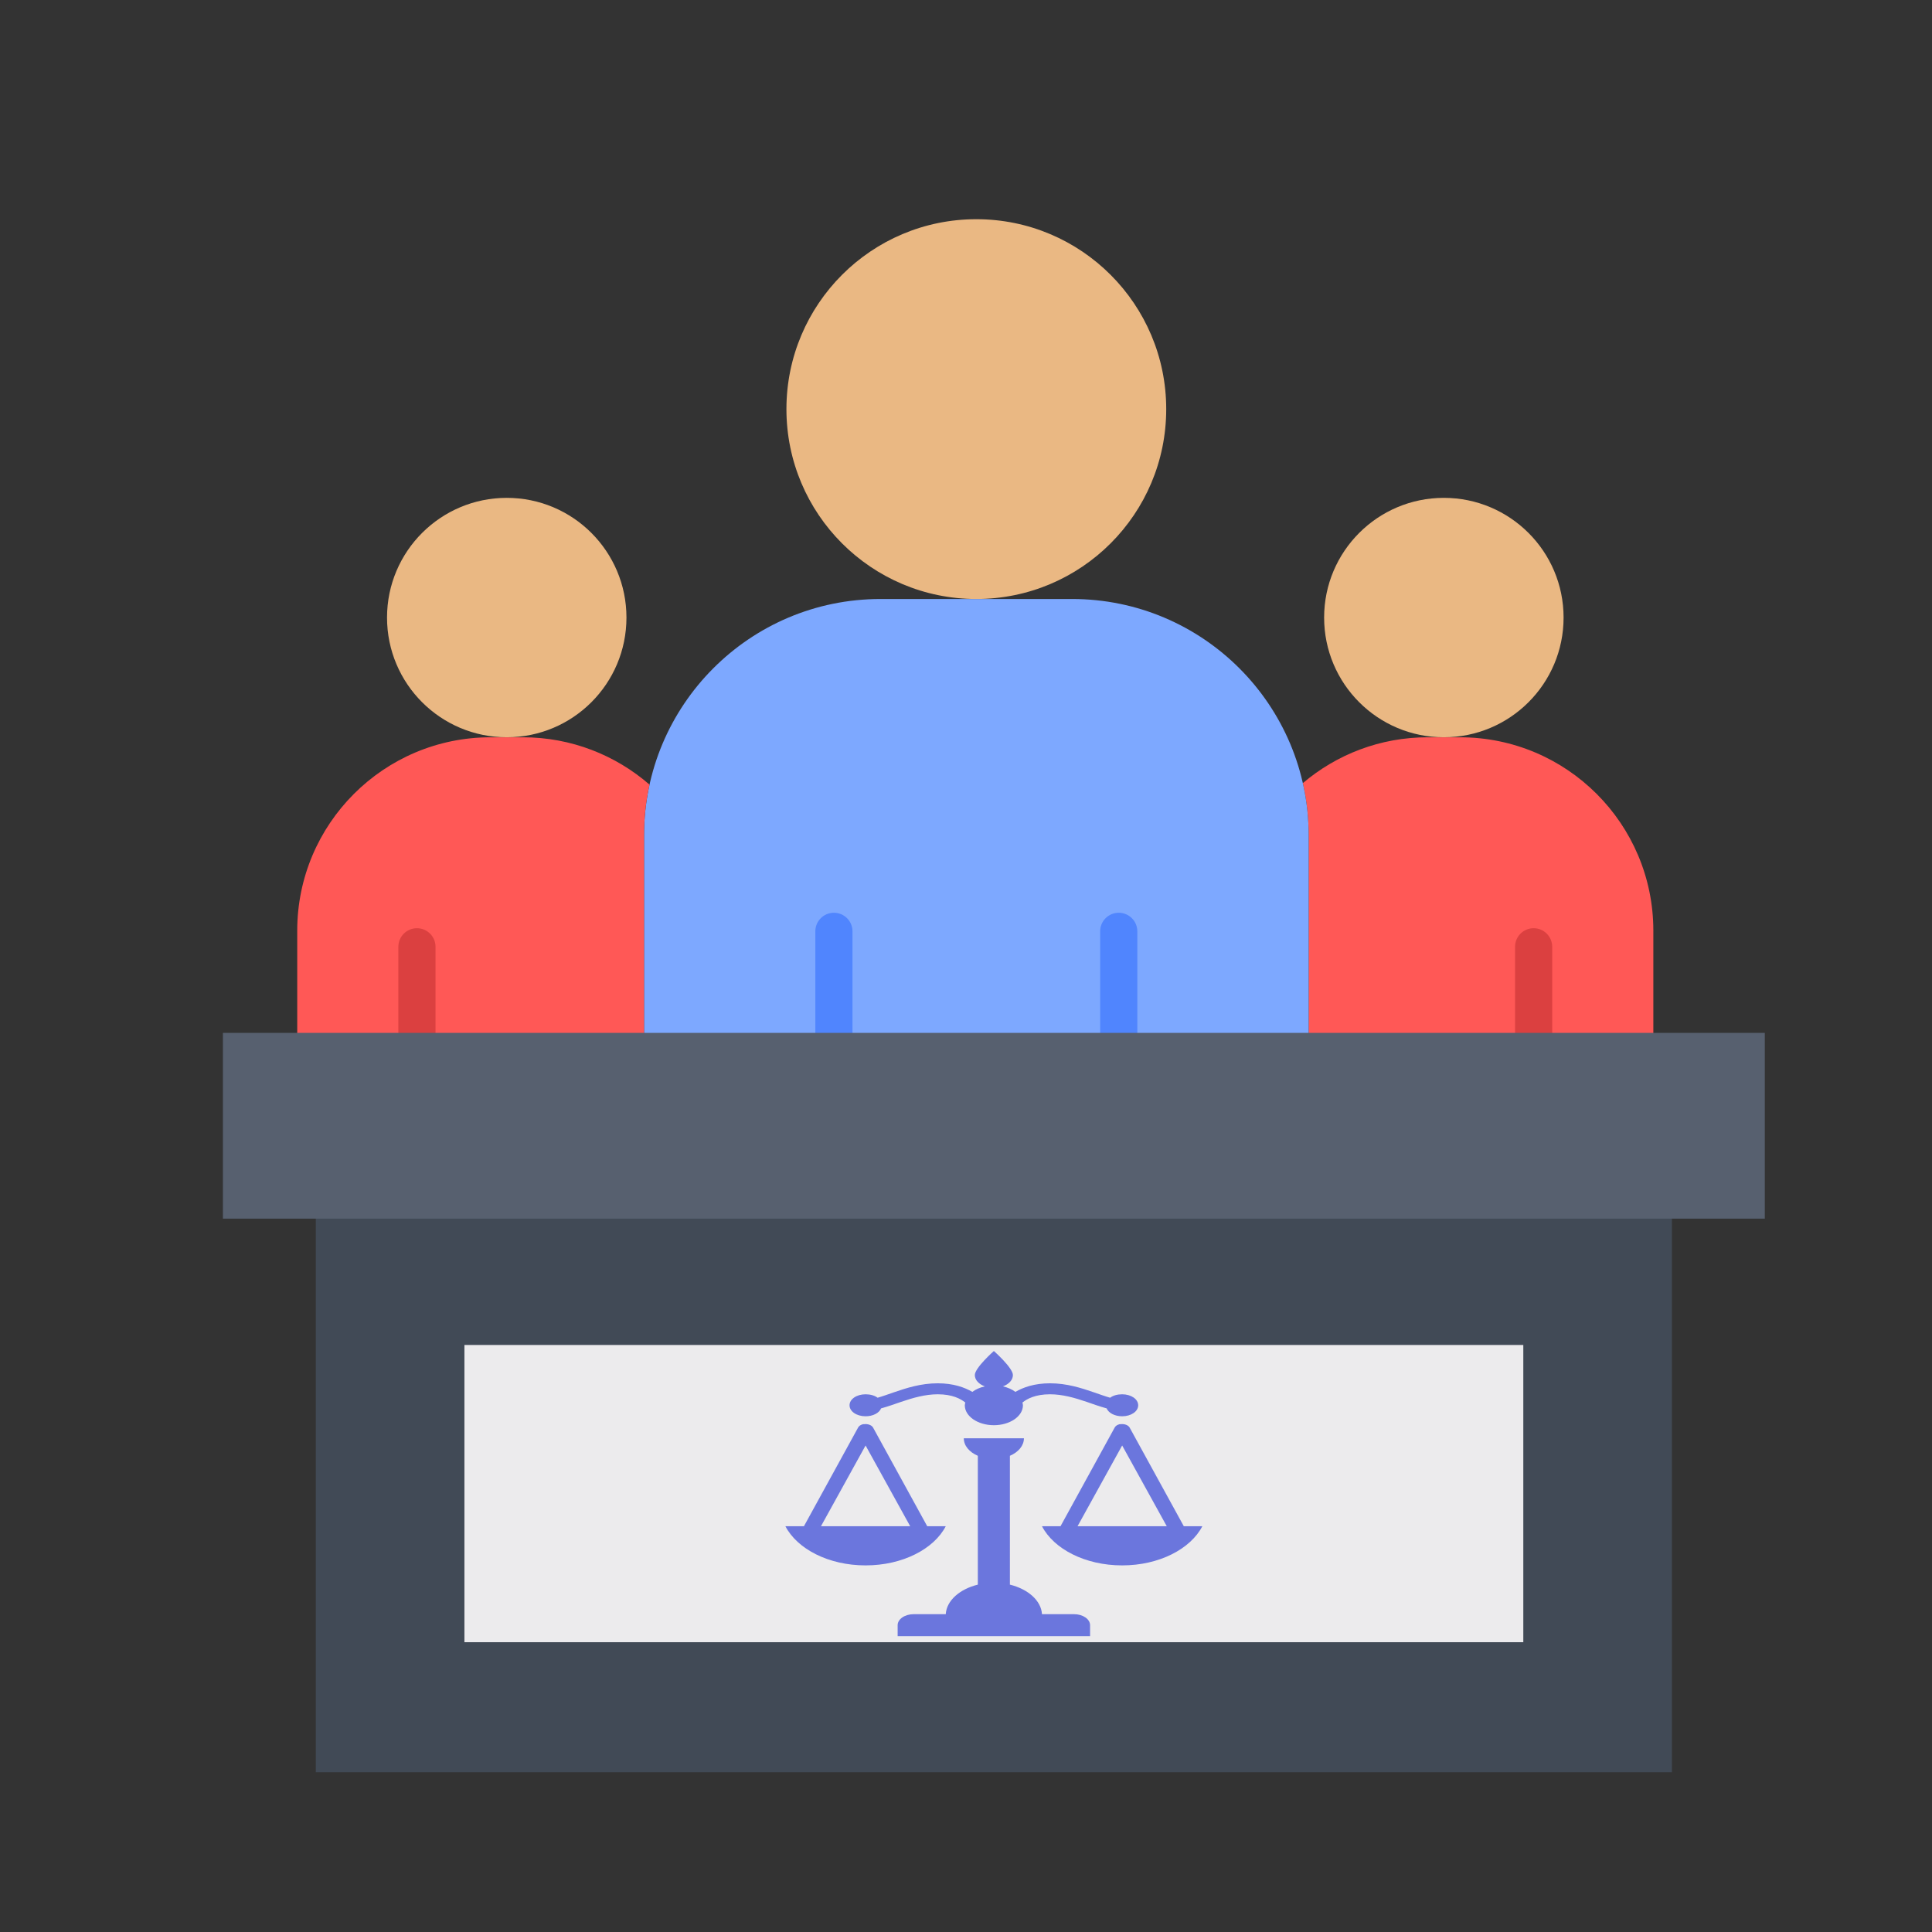
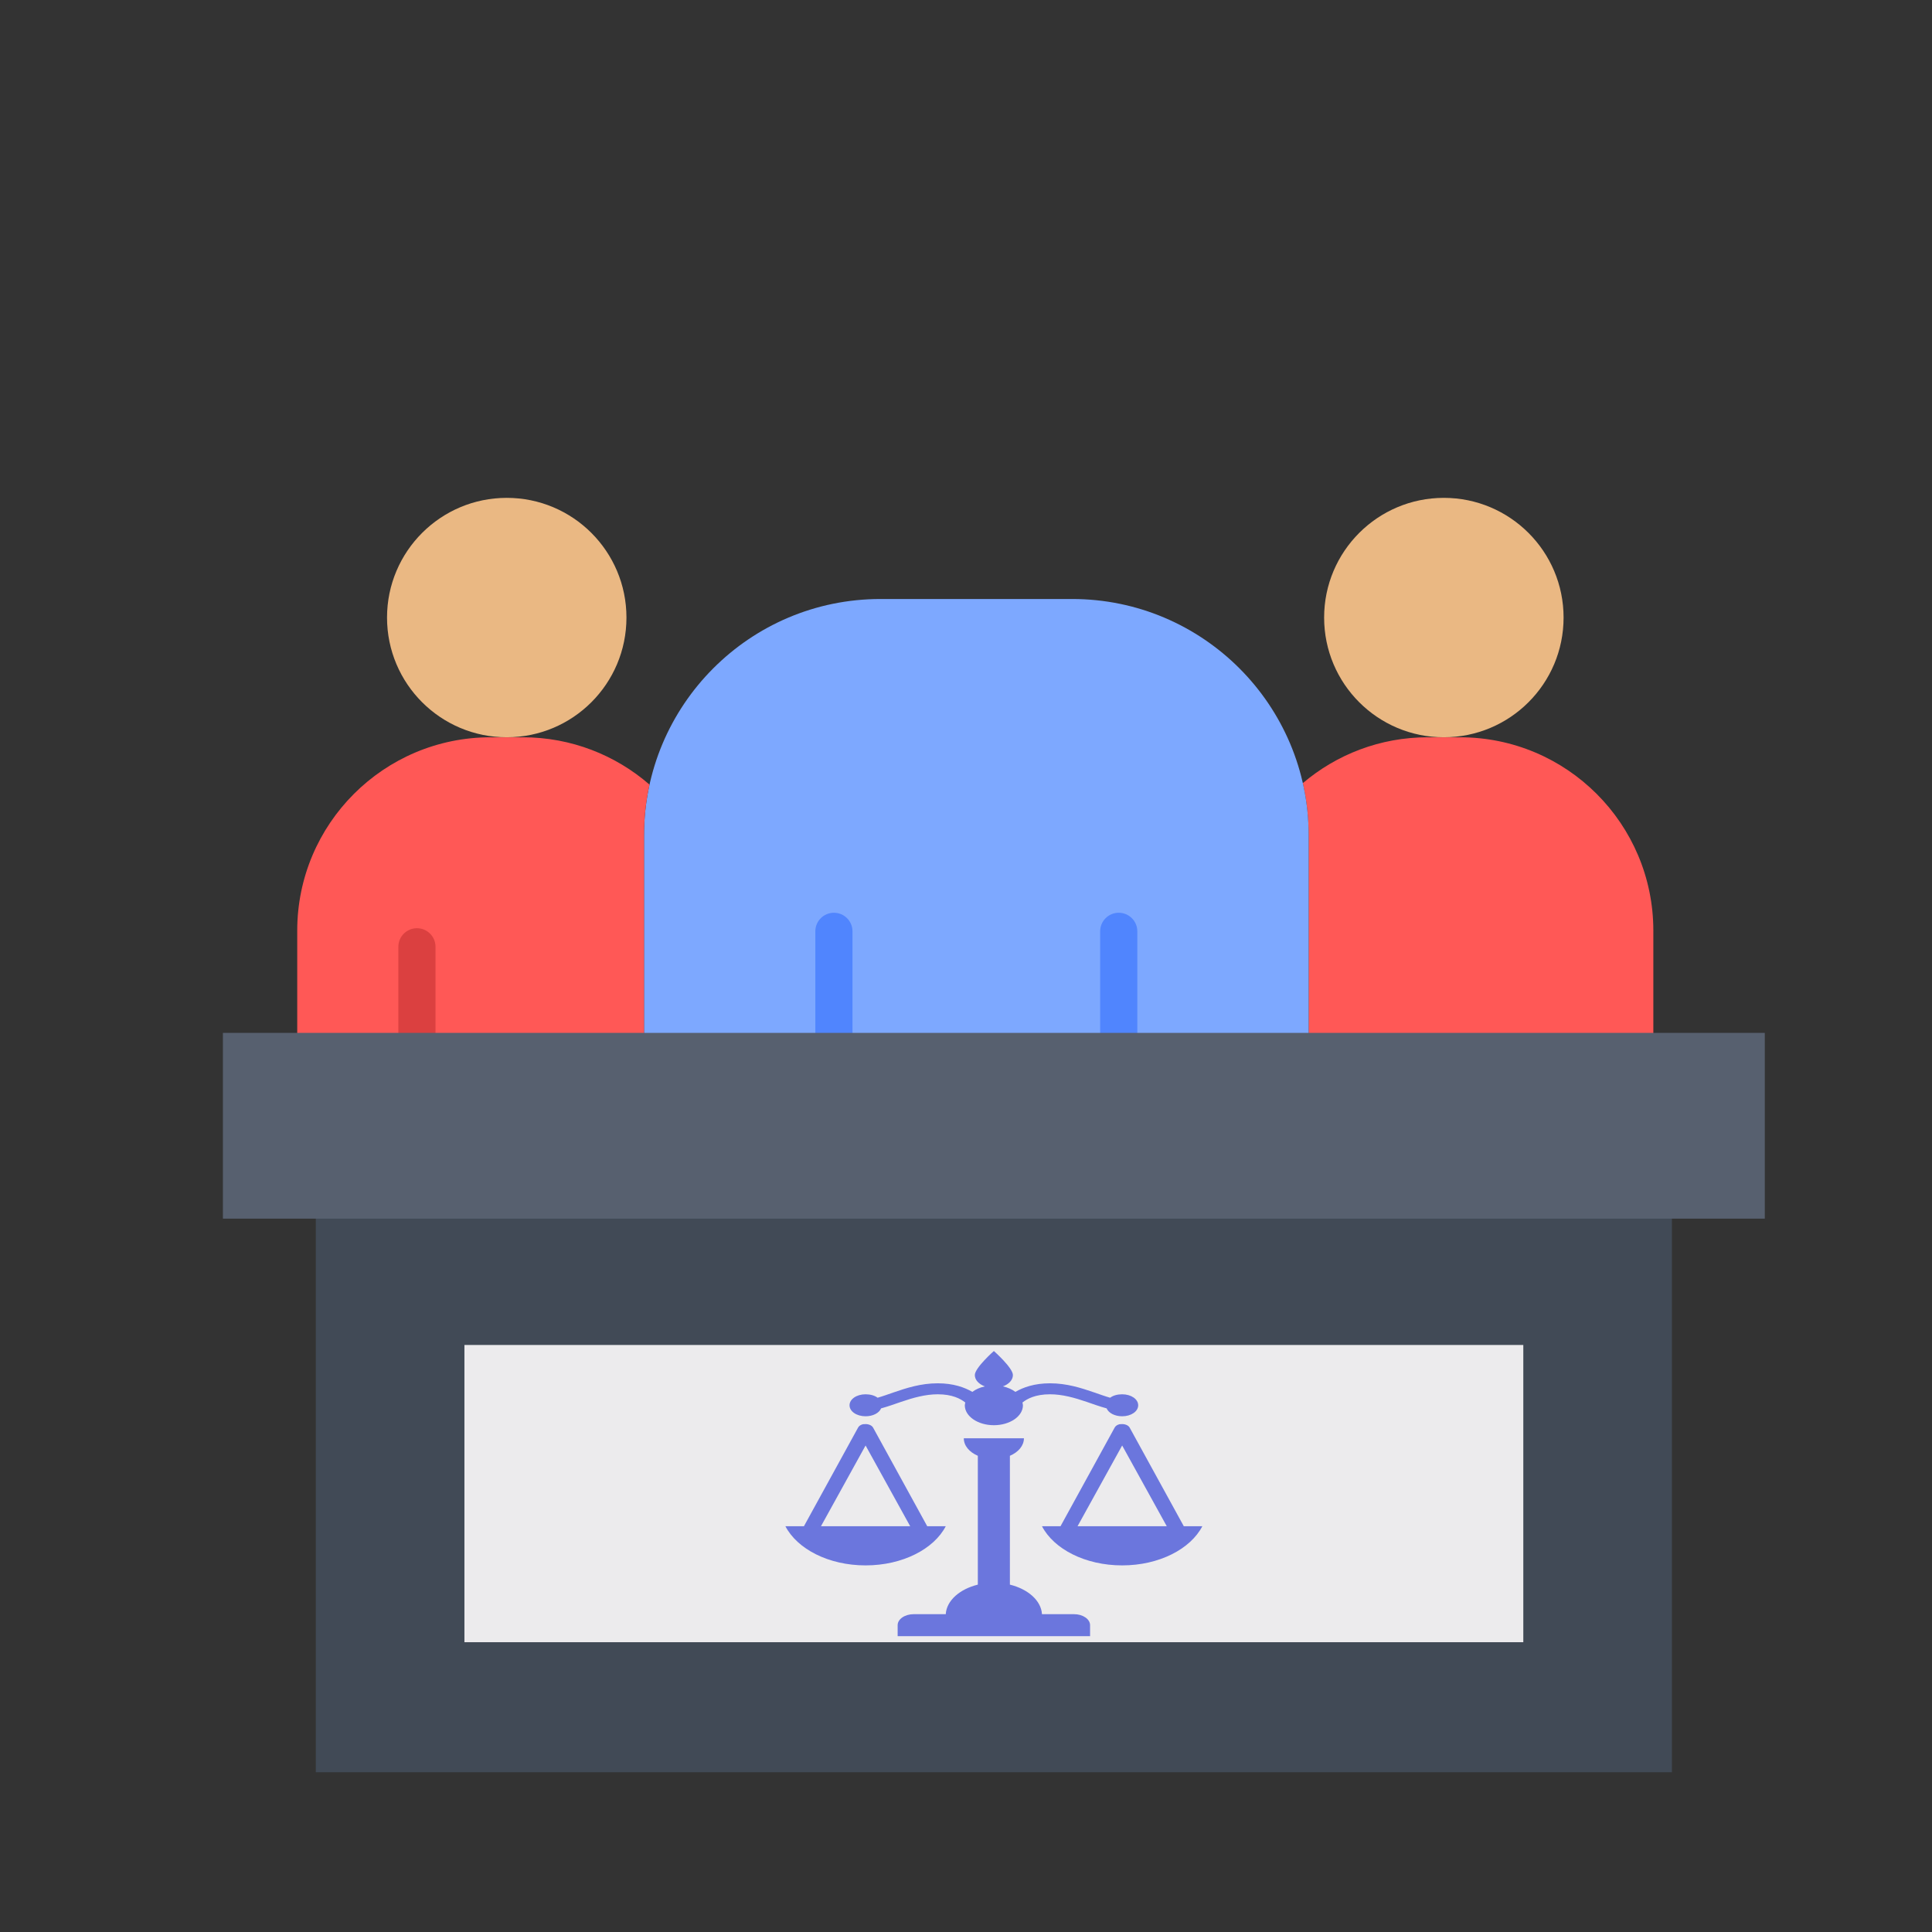
<svg xmlns="http://www.w3.org/2000/svg" version="1.1" x="0px" y="0px" width="512px" height="512px" viewBox="0 0 512 512" enable-background="new 0 0 512 512" xml:space="preserve">
  <rect x="0" y="0" width="512" height="512" fill="#333333" stroke="none" />
  <g id="Livello_1">
    <path fill="#414A56" d="M443.077,321.969v147.692H83.692V321.969H443.077z" />
    <rect x="123.077" y="356.431" fill="#ECEBED" width="280.615" height="78.77" />
    <path fill="#FF5856" d="M406.428,274.707h-59.617V221.43c0-4.775-0.532-9.423-1.546-13.893c8.931-7.582,20.48-12.15,33.102-12.15   h4.264h4.274c28.308,0,51.249,22.951,51.249,51.259v28.061H406.428z" />
    <path fill="#7DA8FF" d="M220.997,274.707h-50.323V221.43c0-34.465,27.912-62.69,62.681-62.69c16.154,0,34.61,0,50.768,0   c34.612,0,62.69,28.067,62.69,62.69v53.277h-50.335H220.997z" />
    <path fill="#FF5856" d="M110.494,274.707H78.769v-28.061c0-28.308,22.951-51.259,51.249-51.259h4.273h4.273   c12.849,0,24.576,4.746,33.565,12.544c-0.955,4.352-1.457,8.861-1.457,13.499v53.277H110.494z" />
    <path fill="#5085FE" d="M220.997,279.631c-2.719,0-4.923-2.203-4.923-4.924v-27.894c0-2.718,2.204-4.923,4.923-4.923   s4.923,2.205,4.923,4.923v27.894C225.92,277.428,223.716,279.631,220.997,279.631z" />
    <path fill="#5085FE" d="M296.476,279.631c-2.718,0-4.923-2.203-4.923-4.924v-27.894c0-2.718,2.205-4.923,4.923-4.923   c2.72,0,4.924,2.205,4.924,4.923v27.894C301.4,277.428,299.196,279.631,296.476,279.631z" />
-     <path fill="#DB4040" d="M406.428,279.631c-2.718,0-4.923-2.203-4.923-4.924V250.91c0-2.719,2.205-4.923,4.923-4.923   c2.72,0,4.924,2.205,4.924,4.923v23.797C411.352,277.428,409.148,279.631,406.428,279.631z" />
    <path fill="#DB4040" d="M110.494,279.631c-2.719,0-4.924-2.203-4.924-4.924V250.91c0-2.719,2.205-4.923,4.924-4.923   c2.718,0,4.923,2.205,4.923,4.923v23.797C115.417,277.428,113.212,279.631,110.494,279.631z" />
    <path fill="#57606F" d="M467.692,273.723v49.231c-18.8,0-395.909,0-408.615,0v-49.231   C171.212,273.723,341.066,273.723,467.692,273.723z" />
    <path fill="#EAB883" d="M382.631,131.938c17.527,0,31.734,14.208,31.734,31.724c0,17.526-14.208,31.725-31.734,31.725   c-17.516,0-31.724-14.198-31.724-31.725C350.908,146.146,365.115,131.938,382.631,131.938z" />
-     <circle fill="#EAB883" cx="258.736" cy="108.416" r="50.324" />
    <path fill="#EAB883" d="M134.292,131.938c17.526,0,31.725,14.208,31.725,31.724c0,17.526-14.198,31.725-31.725,31.725   c-17.517,0-31.725-14.198-31.725-31.725C102.567,146.146,116.775,131.938,134.292,131.938z" />
  </g>
  <g id="Livello_2">
    <path fill="#6B76DD" d="M263.385,358.03c0,0-5.047,4.461-5.047,6.373c0,1.31,1.08,2.425,2.656,3.005   c-1.295,0.284-2.424,0.785-3.32,1.457c-2.042-1.195-5.029-2.276-9.163-2.276c-4.465,0-8.3,1.252-11.554,2.367   c-1.627,0.558-3.088,1.093-4.383,1.457c-0.78-0.592-1.942-0.911-3.187-0.911c-2.374,0-4.25,1.286-4.25,2.914   c0,1.627,1.876,2.913,4.25,2.913c1.959,0,3.602-0.864,4.117-2.094c1.776-0.479,3.52-1.115,5.312-1.73   c3.138-1.069,6.392-2.003,9.695-2.003c3.852,0,6.06,1.184,7.305,2.186c-0.05,0.239-0.133,0.489-0.133,0.729   c0,2.913,3.453,5.28,7.703,5.28s7.703-2.367,7.703-5.28c0-0.239-0.084-0.489-0.133-0.729c1.245-1.002,3.453-2.186,7.305-2.186   c3.303,0,6.557,0.934,9.694,2.003c1.793,0.615,3.536,1.252,5.312,1.73c0.516,1.229,2.158,2.094,4.117,2.094   c2.375,0,4.25-1.286,4.25-2.913c0-1.628-1.875-2.914-4.25-2.914c-1.244,0-2.406,0.319-3.188,0.911   c-1.295-0.364-2.756-0.899-4.383-1.457c-3.253-1.115-7.088-2.367-11.553-2.367c-4.135,0-7.122,1.081-9.164,2.276   c-0.896-0.672-2.025-1.173-3.32-1.457c1.577-0.58,2.656-1.695,2.656-3.005C268.431,362.491,263.385,358.03,263.385,358.03z    M228.723,377.424c-0.631,0.147-1.112,0.478-1.328,0.91l-14.343,26.131h-4.914c3.121,6.009,11.405,10.379,21.249,10.379   c9.844,0,18.128-4.37,21.249-10.379h-4.914l-14.343-26.131c-0.365-0.66-1.378-1.047-2.39-0.91   C228.906,377.424,228.806,377.424,228.723,377.424z M296.719,377.424c-0.631,0.147-1.111,0.478-1.328,0.91l-14.342,26.131h-4.914   c3.121,6.009,11.404,10.379,21.248,10.379s18.129-4.37,21.249-10.379h-4.913l-14.344-26.131c-0.365-0.66-1.377-1.047-2.391-0.91   C296.902,377.424,296.802,377.424,296.719,377.424z M255.416,381.156c0,1.958,1.46,3.676,3.718,4.644v34.143   c-4.764,1.172-8.283,4.2-8.499,7.83h-8.5c-2.341,0-4.25,1.309-4.25,2.914v2.913h50.997v-2.913c0-1.605-1.909-2.914-4.25-2.914   h-8.499c-0.217-3.63-3.736-6.658-8.5-7.83V385.8c2.258-0.968,3.719-2.686,3.719-4.644H255.416z M229.387,383.068l11.819,21.396   h-23.639L229.387,383.068z M297.383,383.068l11.82,21.396h-23.64L297.383,383.068z" />
  </g>
</svg>